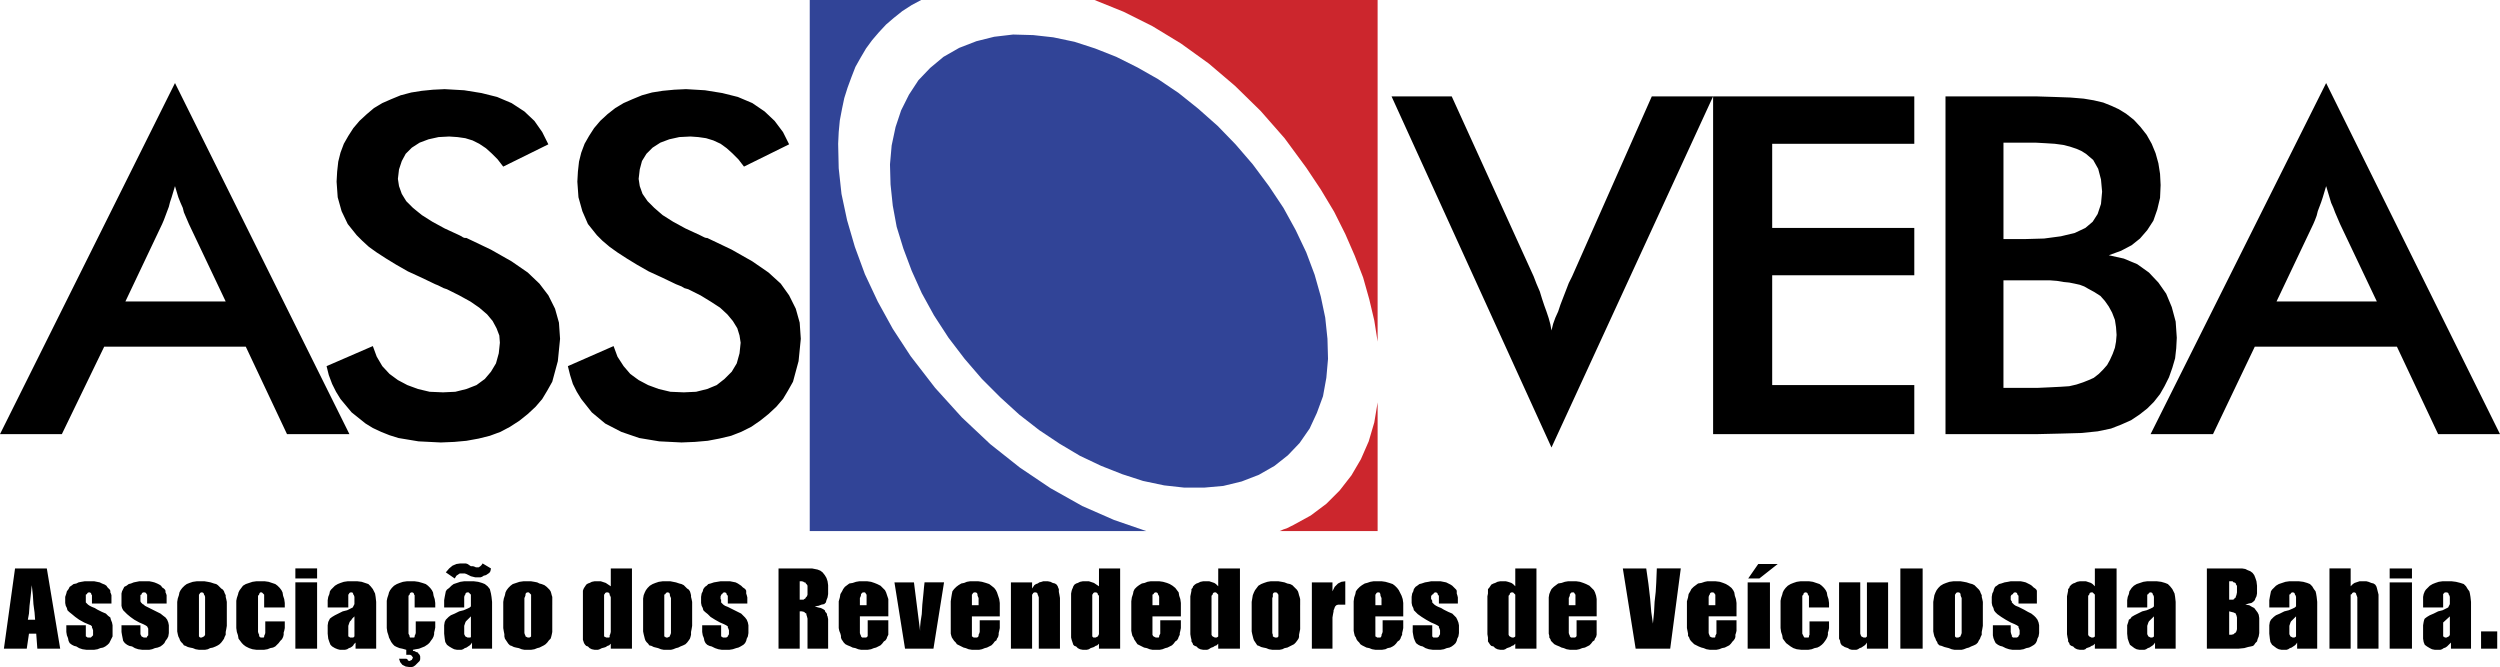
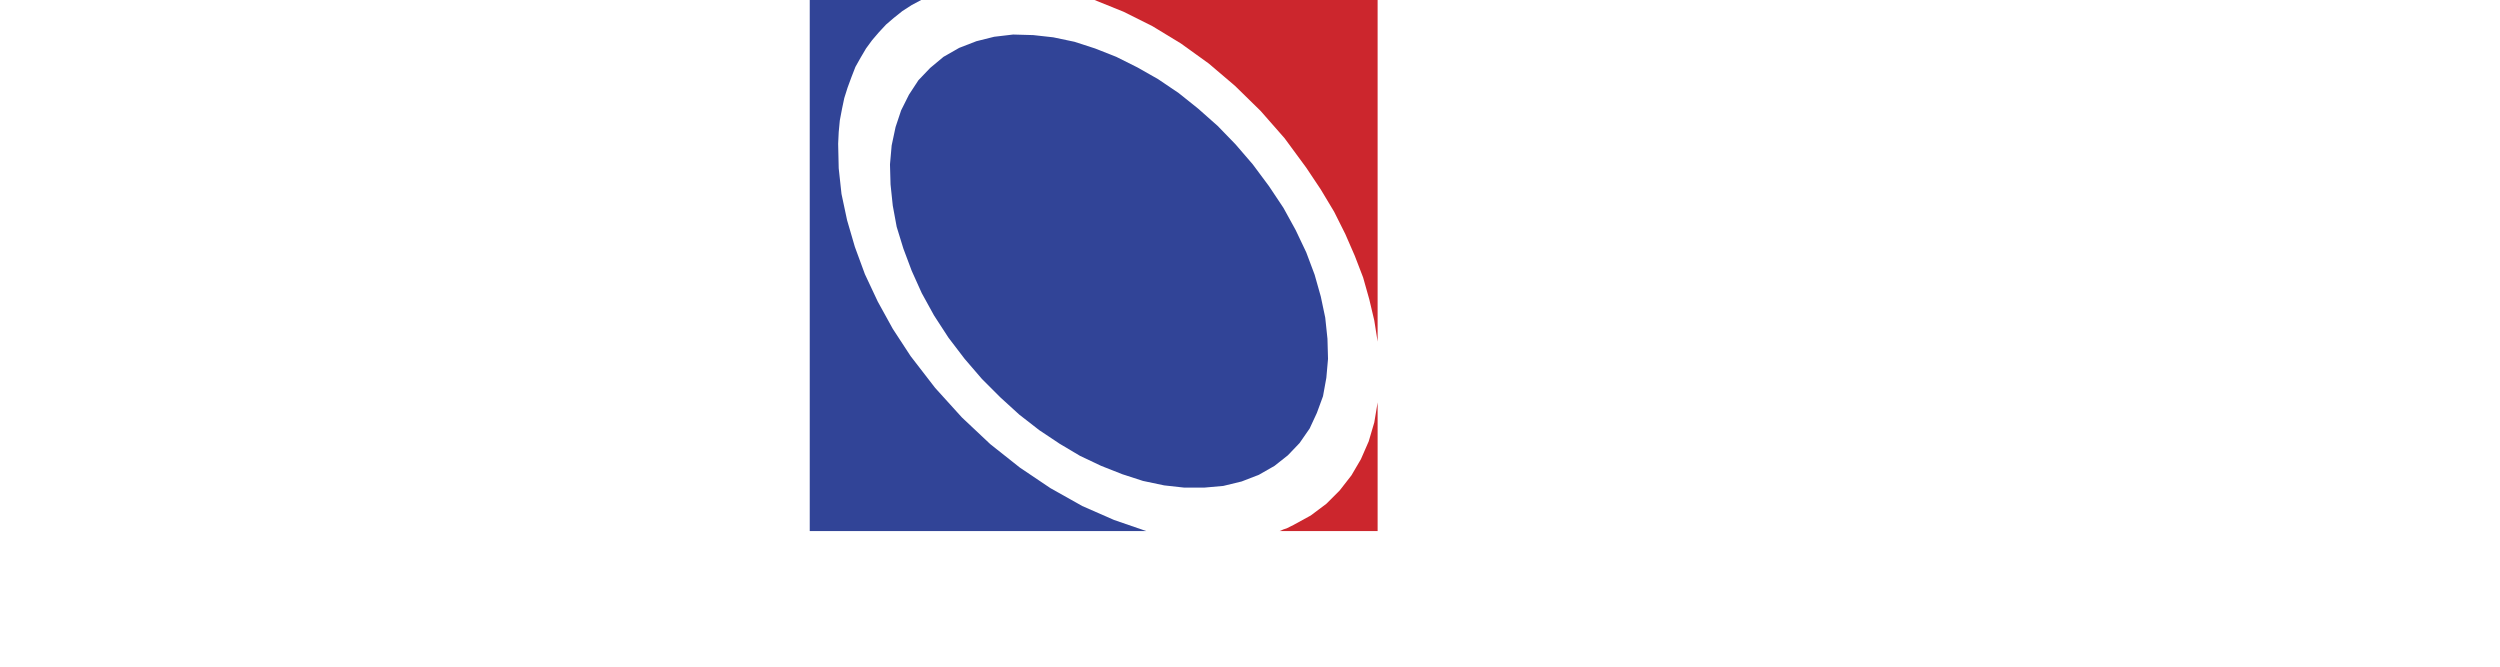
<svg xmlns="http://www.w3.org/2000/svg" viewBox="0 0 492.578 131.435">
  <title>Assoveba - SVG vector logo - www.oklogos.com</title>
  <g fill-rule="evenodd" clip-rule="evenodd">
-     <path d="M24.706 59.403H44.47L37.223 44.14l-.329-.769-.33-.769-.33-.769-.219-.879-.439-.988-.439-1.098-.33-1.098-.33-1.099-.329 1.099-.33 1.098-.329.988-.22.878-.33.878-.329.878-.33.878-.33.769-7.244 15.266zm31.843 26.134l-8.125-17.239h-27.89l-8.345 17.239H0L34.478 16.36l34.369 69.177H56.549zm7.796-13.396l9.114-3.953.769 2.086 1.098 1.867 1.427 1.537 1.647 1.208 1.866.988 2.086.769 2.306.549 2.635.11 2.416-.11 2.196-.549 1.976-.769 1.647-1.208 1.208-1.428.988-1.646.549-1.977.22-2.086-.11-1.428-.549-1.428-.769-1.427-1.098-1.318-1.537-1.317-1.757-1.208-2.196-1.208-2.416-1.208-.659-.219-.659-.33-.439-.22-.548-.218-2.745-1.317-2.635-1.208-2.306-1.318-1.977-1.208-1.867-1.208-1.537-1.098-1.317-1.208-1.099-1.098-1.757-2.196-1.208-2.525-.769-2.745-.22-3.074.11-1.977.22-1.977.439-1.757.659-1.757.878-1.537.988-1.537 1.208-1.428 1.427-1.318 1.428-1.208 1.647-.988 1.757-.769 1.867-.769 2.086-.549 2.086-.33 2.196-.219 2.306-.11 3.843.22 3.404.549 3.075.769 2.854 1.208 2.525 1.647 1.977 1.867 1.537 2.196 1.208 2.416-8.894 4.392-1.098-1.428-1.208-1.208-1.098-.988-1.317-.878-1.318-.659-1.427-.439-1.537-.22-1.647-.11-2.086.11-1.976.439-1.757.659-1.537.988-1.208 1.208-.769 1.427-.547 1.648-.22 1.867.22 1.427.548 1.538.878 1.427 1.318 1.317 1.757 1.428 2.086 1.318 2.416 1.317 2.854 1.318.439.22.329.219.33.11h.33l4.831 2.306 4.062 2.306 3.185 2.196 2.306 2.196 1.757 2.306 1.318 2.636.769 2.745.22 3.185-.439 4.392-1.099 4.062-.988 1.757-.988 1.647-1.318 1.537-1.537 1.428-1.647 1.317-1.867 1.208-1.867.988-2.086.769-2.196.549-2.415.439-2.416.22-2.635.109-2.196-.109-2.196-.11-1.977-.329-1.977-.329-1.757-.55-1.647-.658-1.647-.77-1.427-.878-2.745-2.195-2.196-2.636-.878-1.428-.769-1.537-.659-1.757-.439-1.757zm47.545 0l9.004-3.953.769 2.086 1.208 1.867 1.318 1.537 1.647 1.208 1.867.988 2.086.769 2.306.549 2.636.11 2.416-.11 2.196-.549 1.867-.769 1.538-1.208 1.427-1.428.988-1.646.549-1.977.219-2.086-.219-1.428-.439-1.428-.878-1.427-1.098-1.318-1.428-1.317L140 59.403l-1.977-1.208-2.416-1.208-.769-.219-.549-.33-.549-.22-.548-.218-2.745-1.317-2.636-1.208-2.306-1.318-1.977-1.208-1.866-1.208-1.538-1.098-1.427-1.208-1.099-1.098-1.756-2.196-1.098-2.525-.769-2.745-.22-3.074.11-1.977.22-1.977.439-1.757.659-1.757.878-1.537.988-1.537 1.208-1.428 1.427-1.318 1.538-1.208 1.647-.988 1.756-.769 1.867-.769 1.977-.549 2.086-.33 2.306-.219 2.306-.11 3.733.22 3.404.549 3.075.769 2.855 1.208 2.416 1.647 1.977 1.867 1.647 2.196 1.208 2.416-8.895 4.392-1.098-1.428-1.208-1.208-1.098-.988-1.208-.878-1.428-.659-1.428-.439-1.537-.22-1.537-.11-2.196.11-1.977.439-1.756.659-1.538.988-1.208 1.208-.878 1.427-.439 1.647-.219 1.867.219 1.427.549 1.538.988 1.427 1.318 1.317 1.646 1.428 2.086 1.318 2.416 1.317 2.855 1.318.439.22.439.219.329.11h.22l4.832 2.306 4.063 2.306 3.184 2.196 2.416 2.196 1.647 2.306 1.317 2.636.769 2.745.22 3.185-.439 4.392-1.098 4.062-.988 1.757-.988 1.647-1.317 1.537-1.538 1.428-1.647 1.317-1.757 1.208-1.977.988-1.977.769-2.306.549-2.306.439-2.525.22-2.635.109-2.196-.109-2.196-.11-1.977-.329-1.976-.329-3.514-1.208-3.184-1.647-2.635-2.195-2.086-2.636-.878-1.428-.769-1.537-.549-1.757-.438-1.757zm193.803 16.031L274.18 18.996h11.857l16.143 35.466.549 1.427.658 1.537.439 1.428.439 1.317.439 1.208.439 1.317.328 1.208.221 1.208.33-1.317.438-1.208.549-1.208.439-1.318.549-1.427.551-1.427.549-1.428.658-1.317 15.701-35.466h12.078l-31.841 69.176zm31.842-2.635V18.996h39.641v9.333h-28v16.58h28v9.333h-28v21.631h28v9.663h-39.641v.001zm57.209-38.432h4.172l3.844-.11 3.293-.439 2.746-.659 2.086-.988 1.428-1.208.988-1.538.658-1.976.221-2.416-.221-2.416-.549-2.086-.988-1.757-1.428-1.208-.879-.549-.988-.439-1.316-.439-1.318-.329-1.646-.22-1.758-.11-1.975-.11h-6.369v18.997h-.001zm0 29.318h6.697l2.416-.109 2.195-.11 1.648-.109 1.426-.33 1.318-.438 1.098-.439.988-.439.988-.769.879-.879.77-.878.549-.988.549-1.208.439-1.208.219-1.207.109-1.318-.109-1.538-.219-1.427-.551-1.427-.658-1.208-.768-1.098-.879-.988-1.207-.769-1.209-.659-.768-.439-.879-.33-.988-.22-1.098-.22-1.1-.109-1.316-.22-1.428-.11h-9.111v21.191zm-11.42 9.114V18.996h18.008l3.514.109 3.074.11 2.635.219 1.977.33 1.867.439 1.646.659 1.428.659 1.428.878 1.537 1.208 1.318 1.428 1.207 1.537.988 1.757.77 1.867.549 1.977.328 2.086.111 2.196-.111 2.525-.549 2.306-.768 2.196-1.209 1.867-1.428 1.647-1.646 1.318-2.086 1.098-2.416.878 2.965.659 2.635 1.098 2.307 1.646 1.867 1.977 1.537 2.196 1.098 2.635.768 2.855.221 3.185-.109 2.086-.221 1.977-.549 1.866-.658 1.867-.879 1.757-.879 1.537-1.207 1.537-1.318 1.318-1.537 1.207-1.646 1.099-1.977.878-1.977.769-2.635.549-3.295.33-3.953.109-4.721.11h-18.009zm65.223-26.134h19.766l-7.248-15.263-.328-.769-.33-.769-.33-.769-.328-.879-.439-.988-.33-1.098-.33-1.098-.328-1.099-.33 1.099-.33 1.098-.328.988-.33.878-.33.878-.219.878-.33.878-.328.769-7.25 15.266zm31.844 26.134l-8.125-17.239h-28l-8.236 17.239h-12.297L458.32 16.36l34.258 69.177h-12.187zM9.224 111.999l2.635 15.812H7.357l-.22-2.965H5.709l-.439 2.965H.768l2.196-15.812h6.26zm-2.307 10.103l-.109-1.428-.22-1.647-.11-1.757-.219-1.977-.22 2.196-.22 1.867-.11 1.537-.22 1.208h1.428v.001zm15.043-3.185h-3.843v-1.647l-.11-.109v-.109l-.109-.22-.22-.11h-.22l-.22.11-.109.22-.22.109v1.538l.11.11.219.219.11.11.33.22.439.22.549.219.549.33.879.439.769.329.439.439.439.329.109.439.22.549.11.549V125.396l-.22.439-.219.438-.22.439-.33.33-.439.329-.439.22-.549.109-.549.22-.659.109H17.02l-.769-.109-.659-.22-.549-.329-.439-.11-.439-.219-.439-.33-.219-.439-.11-.549-.22-.549-.11-.659V123.199h3.843V125.395l.22.109.109.11h.66l.109-.11.11-.109.109-.11.11-.109v-.988l-.11-.329-.109-.22v-.22l-.22-.22-.549-.22-.768-.329-.989-.549-.769-.55-.659-.548-.549-.439-.33-.33-.11-.439-.22-.438-.109-.549V117.6l.219-.659.11-.439.33-.438.219-.439.33-.22.439-.329.549-.11.439-.22.549-.109.659-.11H18.556l.549.11.549.109.439.22.549.22.329.22.22.329.22.22.22.22.11.22v.329l.109.22.11.329V118.917zm10.871 0h-3.843V117.16l-.11-.109-.11-.22-.22-.11h-.328l-.22.11-.11.22v.109h-.11l-.11.109v1.21l.11.219.11.11.22.219.22.11.219.22.439.22.439.219.659.33.878.439.659.329.549.439.439.329.329.439.22.549.11.549v1.537l-.11.659-.22.439-.329.438-.22.439-.33.33-.439.329-.549.22-.549.109-.549.22-.549.109H28l-.769-.109-.659-.22-.549-.329-.549-.11-.439-.219-.439-.33-.329-.439-.11-.549-.11-.549-.11-.659V123.198h3.733v1.756l.11.22.11.22.439.22h.549l.11-.11v-.109l.109-.11.11-.109v-1.317l-.11-.22-.109-.22-.33-.22-.439-.22-.769-.329-.988-.549-.769-.55-.659-.548-.439-.439-.329-.33-.22-.439-.11-.438V116.941l.11-.439.22-.438.219-.439.439-.22.439-.329.439-.11.549-.22.549-.109.549-.11H29.426l.549.11.439.109.549.22.439.22.329.22.22.329.33.22.219.22.11.22v.329l.109.22.11.329V118.917h.002zm11.859.329v4.063l-.11.659-.11.549v.55l-.22.438-.109.33-.22.329-.33.439-.329.329-.33.22-.439.22-.549.22-.549.109-.439.22-.549.109H39.2l-.659-.109-.549-.22-.549-.109-.439-.11-.439-.22-.33-.109-.219-.329-.33-.33-.22-.329-.109-.329-.22-.439-.11-.439-.11-.549v-5.819l.11-.659.22-.659.11-.549.22-.439.329-.438.439-.439.439-.329.549-.22.659-.22.769-.11h1.538l.659.11.549.109.659.22.439.11.329.219.33.33.329.329.33.22.22.329.109.33.22.438v.33l.11.439.11.549v.656h-.002zm-4.282-.988v-.658l-.11-.33-.11-.109v-.109l-.11-.22-.219-.11h-.219l-.22.11-.11.22-.11.109v8.236l.11.109.11.11h.329l.439-.22.11-.11.11-.219v-6.809zm15.701 1.428h-4.062v-2.525l-.11-.109-.22-.22-.11-.11h-.329l-.109.11-.11.22v.109l-.11.109-.11.11v7.136l.11.329.11.221v.219l.11.22.22.11h.549l.11-.11v-.22l.11-.219.11-.33v-2.306h3.843v1.318l-.11.55-.109.329v.439l-.11.438-.22.439-.329.329-.329.439-.33.33-.33.329-.439.22-.549.109-.549.22-.659.109H50.51l-.769-.109-.659-.22-.659-.329-.439-.329-.329-.33-.33-.439-.33-.438-.109-.659-.22-.659-.11-.769v-5.38l.11-.55.22-.658.109-.439.22-.439.33-.438.33-.439.549-.329.659-.22.659-.22.769-.11h1.647l.769.11.659.22.659.22.439.329.439.439.329.438.22.439.109.659.22.659.11.769v.879h-.002zm6.369-7.687v1.977h-4.282v-1.977h4.282zm0 2.745v13.066h-4.282v-13.066h4.282zm6.149 4.942h-4.062v-1.428l.11-.658.219-.549.11-.55.22-.329.33-.329.439-.439.549-.329.549-.22.659-.22.769-.11h1.867l.878.11.659.22.659.22.439.439.439.549.22.438.22.439.109.659.11.988V127.81h-4.063v-1.207l-.329.329-.11.22-.219.22-.33.22-.33.109-.329.22-.439.109h-.99l-.439-.109-.549-.22-.549-.329-.33-.329-.22-.55-.219-.658-.11-.989V123.2l.11-.658.219-.439.11-.22.439-.33.549-.329.659-.329.878-.439.879-.22.659-.329.439-.22.109-.22.11-.22.11-.22V117.6l-.11-.33-.11-.109v-.109l-.109-.22-.11-.11h-.33l-.219.11-.11.22-.11.109V119.686h.001zm1.208 1.756l-.439.439-.22.329-.22.22-.109.22-.11.329-.11.329v2.086l.22.109.109.11h.659l.11-.11.11-.109v-3.952zm11.529 6.588v.22h.22l.219.11.22.109.33.11.11.219.22.22.109.33v.549l-.109.329-.22.22-.33.329-.33.33-.329.22-.329.109h-.439l-.769-.109-.659-.33-.439-.549-.219-.659h1.427l.22.11.11.22.219.109h.11l.439-.219.219-.439-.219-.33-.11-.109-.22-.11h-.769v-.988l-.769-.22-.549-.109-.549-.22-.439-.22-.329-.329-.33-.439-.22-.438-.22-.439-.109-.439-.22-.659-.11-.769v-5.38l.11-.55.22-.658.109-.439.22-.439.33-.438.439-.439.549-.329.549-.22.659-.22.769-.11h1.538l.769.11.769.22.659.22.439.329.439.439.33.438.22.439.11.659.22.659.109.769v.878h-4.062V117.272l-.11-.109v-.109l-.11-.22-.22-.11h-.219l-.22.11-.11.22v.109l-.11.109-.11.11v7.465l.11.221.11.219v.22l.11.11h.769l.11-.11v-.22l.109-.219.11-.33v-2.306h3.843V123.64l-.109.549-.11.439v.329l-.109.439-.22.439-.33.438-.219.33-.33.329-.33.22-.329.22-.549.22-.549.219-.659.11-.551.109zm10.102-8.344h-3.953v-1.428l.11-.658.109-.549.11-.55.22-.329.439-.329.439-.439.439-.329.659-.22.659-.22.769-.11h1.866l.878.11.769.22.549.22.548.439.439.549.11.438.11.439.11.659.11.988V127.81h-3.953v-1.207l-.22.329-.219.22-.33.22-.329.22-.33.109-.33.22-.329.109h-.878l-.549-.109-.439-.22-.549-.329-.439-.329-.33-.55-.109-.658-.11-.989V123.2l.11-.658.219-.439.22-.22.33-.33.438-.329.769-.329.878-.439.878-.22.769-.329.439-.22.219-.22v-2.305l-.109-.109-.22-.22-.11-.11h-.33l-.22.11-.109.22v.109l-.11.109-.11.33v2.085h.003zm1.318 1.756l-.439.439-.33.329-.22.22-.109.22-.11.329-.11.329V124.954l.11.22.11.22.439.22h.55l.109-.11v-4.062zm3.953-9.443l-.11.55-.22.329-.33.22-.329.219-.439.11-.33.22-.33.109h-.988l-.439-.109-.439-.109-.878-.439-.33-.11h-.989l-.33.22-.329.22-.33.549-1.757-1.208.659-.769.659-.549.769-.329.769-.109h1.098l.33.109.659.439h.439l.329.109.22.109h.549l.33-.219.22-.22.22-.329 1.647.987zm12.078 7.247v5.271l-.109.55-.11.438-.11.33-.33.329-.33.439-.329.329-.329.22-.439.22-.439.22-.439.109-.548.22-.659.109h-1.318l-.548-.109-.549-.22-.549-.109-.439-.11-.439-.22-.329-.109-.329-.329-.22-.33-.22-.329-.22-.329-.11-.439v-.439l-.11-.549-.109-.659v-5.16l.109-.659.22-.659.11-.549.22-.439.33-.438.439-.439.439-.329.659-.22.659-.22.769-.11h1.537l.659.11.548.109.439.22.439.11.549.219.439.33.329.329.22.22.22.329.11.33.11.438.109.33V119.246h-.002zm-4.172-.988v-1.098l-.11-.109-.22-.22-.109-.11h-.33l-.22.11-.11.22v.218l-.109.33-.11.219v6.917l.11.33.109.219v.11l.439.22h.329l.22-.11.11-.109v-7.137h.001zm19.874-6.259v15.812h-4.173v-.987l-.329.329-.33.109-.329.22-.33.11-.439.109-.439.22-.33.109h-.659l-.549-.109-.439-.22-.33-.329-.33-.11-.22-.219-.22-.33-.109-.329-.11-.329V116.393l.11-.329.109-.22.22-.329.22-.33.33-.22.33-.109.439-.22.549-.11h1.208l.33.11.329.109.33.11.329.22.33.219.329.221V112h4.173v-.001zm-4.173 6.149v-.439l-.109-.329-.11-.11v-.218l-.11-.22-.22-.11h-.329l-.22.11-.11.22-.11.109v8.235l.439.22h.549l.11-.11v-.329l.11-.22.109-.439v-6.37h.001zm16.032 1.098v4.063l-.11.659-.11.549v.55l-.11.438-.109.33-.22.329-.33.439-.33.329-.439.22-.549.22-.439.22-.439.109-.549.22-.439.109h-1.428l-.549-.109-.549-.22-.439-.109-.439-.11-.439-.22-.439-.109-.219-.329-.33-.33-.22-.329-.11-.329-.11-.439-.11-.439-.109-.549v-6.478l.109-.659.22-.549.22-.439.329-.438.439-.439.549-.329.549-.22.659-.22.769-.11h1.537l.549.11.549.109.659.22.439.11.439.219.329.33.33.329.33.22.22.329.109.33.11.438v.33l.11.439.11.549v.656zm-4.173-.988v-.439l-.11-.219-.109-.33v-.218l-.11-.22-.219-.11h-.22l-.219.11-.11.22-.22.109v8.236l.22.109.11.11h.329l.439-.22v-.11l.109-.219.11-.33v-6.479zm15.044.659h-3.843v-1.537l-.11-.11-.109-.109v-.109l-.11-.22-.219-.11h-.22l-.22.11-.11.22-.22.109v.109l-.109.22v.55l.109.109v.549l.11.11.219.219.11.11.33.22.549.22.439.219.659.33.878.439.659.329.439.439.329.329.33.439.219.549.11.549v1.537l-.11.659-.219.439-.11.438-.22.439-.329.33-.549.329-.439.22-.439.109-.659.22-.659.109h-1.537l-.659-.109-.659-.22-.659-.329-.439-.11-.439-.219-.329-.33-.22-.439-.11-.549-.219-.549-.11-.659V123.198h3.733V125.394l.22.109.11.11h.659l.22-.11.11-.109v-.11l.11-.109.11-.22v-.768l-.11-.329-.11-.22v-.22l-.33-.22-.439-.22-.769-.329-.988-.549-.878-.55-.549-.548-.549-.439-.329-.33-.11-.439-.22-.438-.11-.549V117.6l.11-.659.22-.439.11-.438.329-.439.33-.22.329-.329.439-.11.659-.22.658-.109.659-.11h1.866l.549.11.549.109.439.22.33.22.329.22.329.329.33.22.22.22.11.22v.549l.11.329.11.439v1.205h-.001zm6.149-6.918H159.984l.549.11.549.109.549.22.439.329.439.549.329.55.22.658.11.769v1.758l-.11.658-.22.549-.109.439-.33.329-.549.11-.549.22-.769.109.659.22.549.109.439.22.33.22.11.33.219.219.11.221v.219l.11.22.11.549v5.82h-4.062v-5.929l-.11-.439-.11-.329v-.22l-.22-.11-.22-.219-.439-.11h-.439v7.356h-4.172v-15.813zm4.172 2.525v3.624h.768l.11-.109.22-.11.11-.22.22-.22.11-.329v-1.756l-.11-.22-.22-.22-.11-.22h-.22l-.11-.109-.329-.11h-.439v-.001zm17.459 6.918h-5.6v3.293l.11.33.11.219v.11l.11.109.109.11h.77l.219-.11.11-.22v-3.074h4.062v2.855l-.22.438-.11.33-.219.329-.33.22-.33.439-.329.329-.439.22-.439.22-.439.109-.549.22-.659.109h-1.318l-.549-.109-.549-.22-.548-.106-.439-.22-.549-.22-.439-.22-.329-.329-.22-.33-.22-.329-.11-.329v-.33l-.11-.439-.22-.548-.109-.55v-5.27l.219-.77.11-.658.33-.55.219-.438.33-.439.439-.33.439-.329.659-.109.659-.22.659-.11h1.538l.769.11.659.22.549.22.659.329.439.439.439.438.219.439.22.659.22.659v3.404h-.002zm-4.282-2.196V117.16l-.11-.109-.11-.22-.11-.11h-.44l-.11.11-.219.22v.218l-.11.33-.11.219v1.427h1.319v.001zm15.262-4.502l-2.086 13.066h-5.6l-2.086-13.066h3.843l1.208 9.554v-.769l.11-1.099.22-1.427.109-1.867.11-1.098.11-1.099.11-1.208.11-.988h3.842v.001zm10.981 6.698h-5.491V125.395l.22.109.11.11h.659l.22-.11.11-.22v-.219l.11-.221.11-.329v-2.305h3.953v1.537l-.11.55-.109.438v.33l-.11.438-.22.33-.11.329-.329.22-.33.439-.33.329-.439.22-.439.22-.439.109-.549.22-.549.109h-1.428l-.659-.109-.549-.22-.439-.109-.439-.22-.439-.22-.439-.22-.22-.329-.329-.33-.22-.329-.22-.329-.11-.33-.11-.439V118.476l.11-.77.11-.658.11-.55.33-.438.439-.439.439-.33.549-.329.549-.109.549-.22.659-.11h1.538l.769.11.768.22.659.22.439.329.549.439.33.438.22.439.22.659.219.659.11.769v2.637h-.002zm-4.173-2.196v-1.427l-.11-.219-.11-.33v-.218l-.11-.22-.219-.11h-.329l-.22.11-.11.22-.11.109V119.247h1.318v-.001zm10.541-4.502v1.208l.22-.329.22-.33.329-.219.33-.11.33-.22.439-.109.329-.11H206.431l.549.11.439.22.439.109.33.22.219.33.11.329.109.22v.549l.11.549.11.658V127.811h-4.172V117.71l-.11-.329-.11-.22v-.109l-.11-.22-.22-.11h-.329l-.22.11-.11.22-.11.109v10.651h-4.172v-13.066h4.173v-.002zm17.349-2.745v15.812h-4.172v-.987l-.33.329-.33.109-.329.22-.33.11-.33.109-.329.22-.439.109h-.768l-.549-.109-.439-.22-.329-.329-.33-.11-.22-.219-.11-.33-.11-.329-.11-.329-.109-.439v-8.674l.109-.549.11-.329.11-.22.11-.329.22-.33.33-.22.329-.109.439-.22.549-.11h1.208l.329.11.33.109.33.11.329.22.33.219.33.221V112h4.171v-.001zm-4.172 6.149v-.768l-.11-.11-.11-.109v-.109l-.11-.22-.22-.11h-.33l-.219.11-.11.22-.11.109v8.235l.11.109.11.11h.439l.439-.22.11-.22.11-.22V118.148h.001zm16.14 3.294h-5.6v3.623l.109.219.11.11.439.22h.55l.109-.11v-.22l.11-.219.109-.221v-2.634h4.062v1.537l-.109.55-.11.438v.33l-.22.438-.11.33-.22.329-.329.22-.329.439-.33.329-.439.22-.439.22-.439.109-.549.22-.549.109h-1.428l-.549-.109-.549-.22-.549-.109-.439-.22-.439-.22-.439-.22-.22-.329-.219-.33-.22-.329-.11-.329-.22-.33-.109-.439-.11-.548V118.476l.11-.77.219-.658.11-.55.22-.438.439-.439.439-.33.549-.329.549-.109.549-.22.659-.11h1.646l.769.11.768.22.549.22.549.329.549.439.329.438.33.439.11.659.22.659.109.769v2.637h.003zm-4.282-2.196V117.6l-.109-.33-.11-.109v-.109l-.109-.22-.22-.11h-.22l-.22.11-.109.22-.22.109V119.247h1.317v-.001zm15.922-7.247v15.812h-4.282v-.987l-.33.329-.33.109-.329.22-.33.11-.219.109-.33.22-.33.109h-.769l-.549-.109-.439-.22-.33-.329-.33-.11-.329-.219-.11-.33-.22-.329v-.329l-.11-.439-.109-.659v-7.466l.109-.549.11-.549v-.329l.22-.22.11-.329.329-.33.33-.22.33-.109.439-.22.549-.11h1.208l.329.11.33.109.329.11.33.22.22.219.22.221V112h4.283v-.001zm-4.282 6.149v-.988l-.11-.109-.219-.22-.11-.11h-.33l-.219.11-.11.22v.109l-.11.109-.11.11v7.686l.11.219.11.11.439.22h.33l.219-.11.11-.109v-7.247zm16.141 1.098V123.968l-.109.549-.111.55v.438l-.109.33-.219.329-.33.439-.33.329-.439.22-.438.22-.439.22-.549.109-.439.22-.549.109h-1.428l-.658-.109-.551-.22-.549-.109-.439-.11-.438-.22-.33-.109-.221-.329-.219-.33-.219-.329-.111-.329-.109-.439-.109-.439-.11-.549v-5.819l.11-.659.109-.659.22-.549.219-.439.33-.438.328-.439.549-.329.551-.22.658-.22.658-.11h1.537l.66.11.549.109.549.22.549.11.439.219.328.33.33.329.221.22.219.329.109.33.109.438.111.33.109.439v1.205h.001zm-4.283-.988v-1.098l-.109-.109-.109-.22-.221-.11h-.328l-.221.11-.109.22v.548l-.109.219v6.917l.109.33v.329l.439.22h.44l.109-.11.109-.109v-7.137zm10.652-3.514v1.757l.438-.878.66-.659.658-.329.77-.11v4.612h-1.427l-.33.109-.219.22-.111.22-.109.329-.109.22v.22l-.109.55-.109.658v6.148h-4.062v-13.066h4.059v-.001zm13.943 6.698h-5.49V125.395l.221.109.109.11h.658l.111-.11.109-.22v-.219l.109-.221.109-.329v-2.305h4.062v1.537l-.109.55-.109.438v.33l-.219.438-.111.33-.219.329-.33.22-.328.439-.33.329-.33.22-.439.22-.549.109-.439.22-.658.109h-1.318l-.658-.109-.549-.22-.549-.109-.439-.22-.439-.22-.328-.22-.221-.329-.33-.33-.219-.329-.109-.329-.221-.33-.109-.439-.109-.548V118.476l.109-.77.221-.658.109-.55.328-.438.439-.439.439-.33.549-.329.439-.109.66-.22.658-.11h1.538l.768.11.77.22.658.22.439.329.439.439.33.438.219.439.33.659.219.659.109.769v2.637zm-4.281-2.196v-1.427l-.109-.219-.111-.33v-.218l-.109-.22-.109-.11h-.33l-.219.11-.109.22-.111.109V119.247h1.207v-.001zm15.043-.329h-3.734v-1.537l-.109-.11-.109-.109v-.109l-.109-.22-.221-.11h-.218l-.219.11-.111.22-.219.109-.109.109-.111.22v.55l.111.109.109.22v.329l.109.11.221.219.109.11.328.22.439.22.549.219.549.33.879.439.77.329.439.439.328.329.221.439.219.549.109.549v1.537l-.109.659-.219.439-.109.438-.221.439-.33.33-.439.329-.438.22-.551.109-.549.22-.658.109h-1.538l-.768-.109-.66-.22-.549-.329-.439-.11-.439-.219-.439-.33-.219-.439-.219-.549-.111-.549-.109-.659V123.198h3.844V125.394l.109.109.109.11h.77l.219-.11.109-.109v-.11l.111-.109.109-.22v-.768l-.109-.329-.111-.22v-.22l-.328-.22-.439-.22-.77-.329-.988-.549-.877-.55-.77-.548-.439-.439-.328-.33-.111-.439-.219-.438-.109-.549V117.6l.109-.659.219-.439.111-.438.328-.439.33-.22.439-.329.439-.11.658-.22.658-.109.549-.11h1.867l.549.11.549.109.439.22.439.22.33.22.328.329.221.22.219.22.111.22v.549l.109.329.109.439v1.205h.001zM302.729 111.999v15.812h-4.172v-.987l-.33.329-.33.109-.33.22-.328.11-.33.109-.328.22-.33.109h-.658l-.551-.109-.438-.22-.33-.329-.439-.11-.219-.219-.221-.33-.219-.329v-.768l-.109-.659v-7.466l.109-.549V116.064l.219-.22.221-.329.219-.33.439-.22.33-.109.438-.22.551-.11h1.097l.439.11.328.109.33.11.33.22.219.219.221.221V112h4.172v-.001zm-4.172 6.149v-.988l-.111-.109-.219-.22-.109-.11h-.33l-.221.11-.109.22v.109l-.109.109-.109.11v7.686l.109.219.109.11.439.22h.33l.219-.11.111-.109v-7.247zm16.031 3.294h-5.49v3.293l.109.33.109.219v.11l.109.109.109.11h.77l.219-.11.111-.22v-3.074h3.953v2.855l-.111.438-.219.33-.109.329-.33.22-.33.439-.328.329-.439.22-.439.22-.549.109-.549.22-.549.109h-1.318l-.658-.109-.549-.22-.439-.109-.439-.22-.549-.22-.439-.22-.33-.329-.328-.33-.111-.329-.219-.329v-.33l-.109-.439v-7.138l.109-.658.219-.55.221-.438.439-.439.438-.33.439-.329.66-.109.658-.22.658-.11h1.538l.77.11.658.22.549.22.66.329.439.439.438.438.221.439.219.659.111.659v3.407h-.003zm-4.174-2.196V117.16l-.109-.109-.109-.22-.109-.11h-.439l-.111.11-.219.22v.218l-.109.33-.109.219v1.427h1.314v.001zm20.754-7.247l-2.086 15.812h-6.809l-2.525-15.812h4.611l.439 3.075.33 2.854.219 2.636.33 2.306.219-2.196.109-2.086.221-1.977.109-1.867.109-2.745h4.724zm10.98 9.443h-5.49v3.293l.109.33.109.219v.11l.439.22h.549l.109-.11v-.22l.109-.219.111-.221v-2.634h3.953V124.297l-.111.438-.109.33v.438l-.109.33-.219.329-.221.22-.33.439-.328.329-.439.22-.439.22-.549.109-.549.22-.549.109h-1.318l-.658-.109-.549-.22-.439-.109-.549-.22-.439-.22-.439-.22-.33-.329-.328-.33-.221-.329-.109-.329-.221-.33v-.439l-.109-.548-.109-.55v-5.27l.219-.77.111-.658.328-.55.221-.438.439-.439.439-.33.439-.329.658-.109.658-.22.549-.11h1.537l.879.11.658.22.549.22.551.329.549.439.328.438.221.439.109.659.219.659.111.769v2.637zm-4.173-2.196V117.16l-.109-.109-.109-.22-.221-.11h-.328l-.221.11-.109.22v.109l-.109.109-.109.33v1.646h1.315v.001zm10.761-4.502v13.066h-4.393v-13.066h4.393zm1.537-3.623l-3.623 2.854h-2.197l1.977-2.854h3.843zm10.102 8.565h-3.953v-2.196l-.109-.22-.109-.109v-.109l-.109-.22-.221-.11h-.218l-.221.11-.109.22v.109l-.109.109-.109.11v7.465l.109.221.109.219.109.22.109.11h.77l.109-.11v-.22l.109-.219v-2.636h3.844v1.318l-.109.55-.109.329v.439l-.111.438-.219.439-.221.329-.328.439-.33.33-.439.329-.438.22-.551.109-.549.22-.658.109h-1.428l-.879-.109-.658-.22-.549-.329-.439-.329-.439-.33-.33-.439-.328-.438-.109-.659-.221-.659-.109-.769v-5.38l.109-.55.221-.658.109-.439.219-.439.33-.438.439-.439.549-.329.549-.22.658-.22.77-.11h1.647l.77.11.658.22.658.22.439.329.439.439.33.438.219.439.109.659.221.659.109.769v.879h-.002zm11.639-4.942v13.066h-4.172v-1.207l-.219.329-.221.22-.33.22-.328.22-.33.109-.33.22-.328.109h-.878l-.439-.109-.33-.22-.328-.109-.33-.11-.328-.22-.221-.109-.219-.329-.111-.33v-.22l-.109-.219-.109-.22V114.744h4.172v10.102l.111.33.109.22.439.22h.44l.109-.11.109-.109V114.745h4.171v-.001zm6.808-2.745v15.812h-4.393v-15.812h4.393zm11.86 7.247v4.063l-.111.659-.109.549v.55l-.219.438-.111.33-.219.329-.219.439-.33.329-.439.22-.549.22-.439.22-.439.109-.549.22-.439.109h-1.428l-.549-.109-.549-.22-.439-.109-.439-.11-.549-.22-.438-.109-.33-.329-.109-.33-.221-.329-.109-.329-.219-.439-.111-.439-.109-.549v-5.819l.109-.659.111-.659.219-.549.219-.439.33-.438.439-.439.549-.329.549-.22.658-.22.77-.11h1.428l.658.11.549.109.66.22.438.11.439.219.33.33.33.329.219.22.219.329.111.33.219.438v.33l.109.439.111.549v.656h-.002zm-4.174-.988v-.439l-.109-.219-.109-.33v-.218l-.109-.22-.221-.11h-.33l-.219.11-.109.22-.109.109v8.236l.109.109.109.11h.44l.439-.22v-.11l.109-.219.109-.33v-6.479zm14.824.659h-3.623v-1.537l-.111-.11-.109-.109v-.109l-.109-.22-.221-.11h-.218l-.219.11-.109.22-.221.109-.109.109-.109.22v.659l.109.22.109.11v.219l.109.11.221.219.109.11.328.22.551.22.439.219.658.33.768.439.66.329.549.439.33.329.328.439.221.549.109.549v1.537l-.109.659-.221.439-.109.438-.219.439-.33.33-.549.329-.439.22-.549.109-.549.22-.66.109H396.5l-.658-.109-.658-.22-.66-.329-.439-.11-.438-.219-.439-.33-.221-.439-.219-.549-.109-.549V123.198h3.514v1.317l.109.439.109.22v.22l.109.109.111.11h.768l.219-.11.111-.109v-.11l.109-.109.109-.22v-.768l-.109-.329-.109-.22v-.22l-.33-.22-.439-.22-.768-.329-.988-.549-.879-.55-.77-.548-.439-.439-.219-.33-.109-.439-.221-.438-.109-.549V117.6l.109-.659.221-.439.109-.438.219-.439.33-.22.439-.329.439-.11.658-.22.66-.109.549-.11h1.976l.549.11.439.109.438.22.439.22.33.22.33.329.328.22.221.22.109.22v2.522h.002zm15.701-6.918v15.812h-4.281v-.987l-.33.329-.33.109-.328.22-.33.11-.33.109-.219.22-.33.109h-.767l-.549-.109-.439-.22-.33-.329-.328-.11-.33-.219-.109-.33-.221-.329v-.329l-.109-.439-.109-.659v-7.466l.109-.549.109-.549v-.329l.221-.22.109-.329.33-.33.328-.22.33-.109.439-.22.549-.11h1.206l.33.11.328.109.33.11.33.22.219.219.221.221V112h4.281v-.001zm-4.281 6.149v-.988l-.109-.109-.221-.22-.109-.11h-.33l-.219.11-.111.22v.109l-.109.109-.109.11v7.686l.109.219.109.11.439.22h.33l.221-.11.109-.109v-7.247zm10.32 1.538h-3.953v-1.428l.111-.658.219-.549.109-.55.221-.329.219-.329.439-.439.549-.329.658-.22.66-.22.768-.11h1.867l.879.11.768.22.549.22.439.439.439.549.221.438.219.439.109.659.109.988V127.81h-4.062v-1.207l-.219.329-.219.22-.33.22-.33.22-.328.109-.33.22-.33.109h-.988l-.549-.109-.439-.22-.439-.329-.438-.329-.221-.55-.219-.658-.111-.989V123.2l.221-.658.109-.439.33-.22.219-.33.549-.329.66-.329.877-.439.879-.22.77-.329.439-.22.219-.22V117.6l-.109-.33-.109-.109v-.109l-.111-.22-.219-.11h-.22l-.219.11-.109.22-.221.109V119.686h-.002zm1.319 1.756l-.439.439-.33.329-.219.22-.109.22-.109.329-.111.329V124.954l.111.22.109.22.439.22h.328l.221-.11.109-.109V121.442zm10.431-9.443H441.741l.658.11.439.22.549.22.439.329.328.438.221.55.219.658.111.879v1.537l-.111.549-.219.439-.109.329-.33.33-.33.22-.549.109-.658.22.768.109.551.33.438.219.33.439.33.439.219.439.109.658v2.964l-.109.659-.219.549-.109.439-.33.329-.221.33-.219.219-.439.11-.549.109-.768.22-1.1.109h-6.258v-15.807h-.001zm4.393 2.525v3.624h.767l.221-.109.109-.221.219-.109v-.22l.109-.22.111-.549v-1.317l-.111-.11-.109-.219v-.11l-.109-.109-.219-.11h-.111l-.109-.109-.109-.11h-.659v-.002zm0 5.93v4.612h.439l.438-.11.221-.22.219-.109v-.11l.109-.109.111-.439v-2.305l-.111-.439-.109-.219v-.11l-.219-.11-.221-.109-.438-.109-.439-.114zm11.857-.768h-3.953v-1.428l.111-.658.109-.549.109-.55.219-.329.33-.329.439-.439.549-.329.658-.22.66-.22.768-.11h1.867l.879.11.768.22.549.22.439.439.33.549.33.438.109.439.109.659.109.988V127.81h-3.953v-1.207l-.219.329-.221.22-.328.22-.33.22-.328.109-.33.22-.33.109h-.988l-.549-.109-.439-.22-.439-.329-.439-.329-.328-.55-.109-.658-.111-.989V123.2l.111-.658.219-.439.219-.22.33-.33.439-.329.77-.329.877-.439.879-.22.77-.329.438-.22.221-.22V117.6l-.109-.33-.111-.109v-.109l-.109-.22-.219-.11h-.22l-.219.11-.109.22-.221.109V119.686h-.003zm1.319 1.756l-.439.439-.33.329-.219.22-.109.22-.109.329-.111.329V124.954l.111.22.109.22.439.22h.328l.221-.11.109-.109V121.442zm10.761-9.443v3.515l.219-.221.219-.219.33-.22.33-.11.328-.109.33-.11h1.318l.438.11.551.22.438.109.33.22.221.33.109.329.109.438.109.439.109.439V127.809h-4.172v-10.101l-.109-.329-.109-.22v-.109l-.111-.22-.219-.11h-.218l-.221.11-.109.22-.219.109v10.65h-4.174v-15.812h4.173v.002zm12.078 0v1.977h-4.393v-1.977h4.393zm0 2.745v13.066h-4.393v-13.066h4.393zm6.149 4.942h-3.953V117.6l.109-.549.221-.55.219-.329.33-.329.439-.439.549-.329.549-.22.658-.22.77-.11h1.756l.879.11.879.22.658.22.439.439.33.549.328.438.109.439.111.659.109.988V127.81h-3.953v-1.207l-.33.329-.219.22-.221.22-.328.22-.33.109-.33.22-.328.109h-1.097l-.551-.109-.438-.22-.551-.329-.438-.329-.221-.55-.109-.658V123.2l.109-.658.109-.439.111-.22.438-.33.551-.329.768-.329.879-.439.879-.22.658-.329.439-.22.109-.22.109-.22.111-.22V117.6l-.111-.33-.109-.109v-.109l-.109-.22-.221-.11h-.439l-.109.11-.219.22V119.686h.002zm1.318 1.756l-1.318 1.208v2.745l.219.109.109.11h.33l.439-.22.109-.11.111-.219v-3.623h.001zm9.332 2.965v3.403h-3.184v-3.403h3.184z" />
    <path d="M271.434 79.277v25.365H252.11l.768-.329.66-.22.658-.33.658-.329 3.404-1.866 3.074-2.307 2.635-2.635 2.307-2.965 1.867-3.185 1.537-3.514 1.098-3.733.658-3.952zM215.654 0h55.78v67.31l-.658-4.173-.988-4.172-1.207-4.282-1.648-4.283-1.865-4.282-2.197-4.392-2.635-4.392-2.855-4.282-4.281-5.82-4.723-5.38-5.05-4.941-5.161-4.392-5.491-3.953-5.6-3.404-5.71-2.854L215.654 0z" fill="#cc262d" />
    <path d="M159.544 0v104.643h66.321l-6.368-2.196-6.259-2.745-6.259-3.514-6.039-4.062-5.82-4.612-5.6-5.271-5.271-5.819-4.831-6.259-3.514-5.38-2.965-5.38-2.525-5.38-1.977-5.38-1.537-5.271-1.098-5.161-.549-5.051-.11-4.832.11-2.306.219-2.306.439-2.306.439-2.086.659-2.086.769-2.086.769-1.976.988-1.757 1.098-1.867 1.208-1.647 1.318-1.537 1.427-1.537 1.538-1.317 1.647-1.318L179.637.99l1.868-.99h-21.961zm29.428 9.443l-3.074 1.757-2.635 2.196-2.306 2.416-1.867 2.855-1.537 3.074-1.098 3.294-.769 3.623-.33 3.733.11 3.953.439 4.173.769 4.172 1.318 4.282 1.646 4.392 1.977 4.392 2.416 4.392 2.854 4.393 3.185 4.172 3.404 3.953 3.623 3.624 3.733 3.403 3.953 3.074 3.953 2.636 4.063 2.416 4.172 1.976 4.172 1.647 4.063 1.317 4.172.879 3.953.439h3.953l3.734-.33 3.623-.878 3.405-1.317 3.074-1.758 2.635-2.086 2.307-2.416 1.977-2.854 1.426-3.074 1.209-3.294.658-3.624.33-3.733-.109-3.952-.439-4.173-.879-4.173-1.209-4.282-1.646-4.392-2.086-4.392-2.416-4.393-2.854-4.282-3.185-4.282-3.404-3.953-3.514-3.624-3.843-3.404-3.843-3.074-4.063-2.745-4.062-2.306-4.173-2.086-4.172-1.647-4.063-1.318-4.172-.878-3.953-.439-3.953-.11-3.733.439-3.514.878-3.405 1.319z" fill="#314497" />
  </g>
</svg>